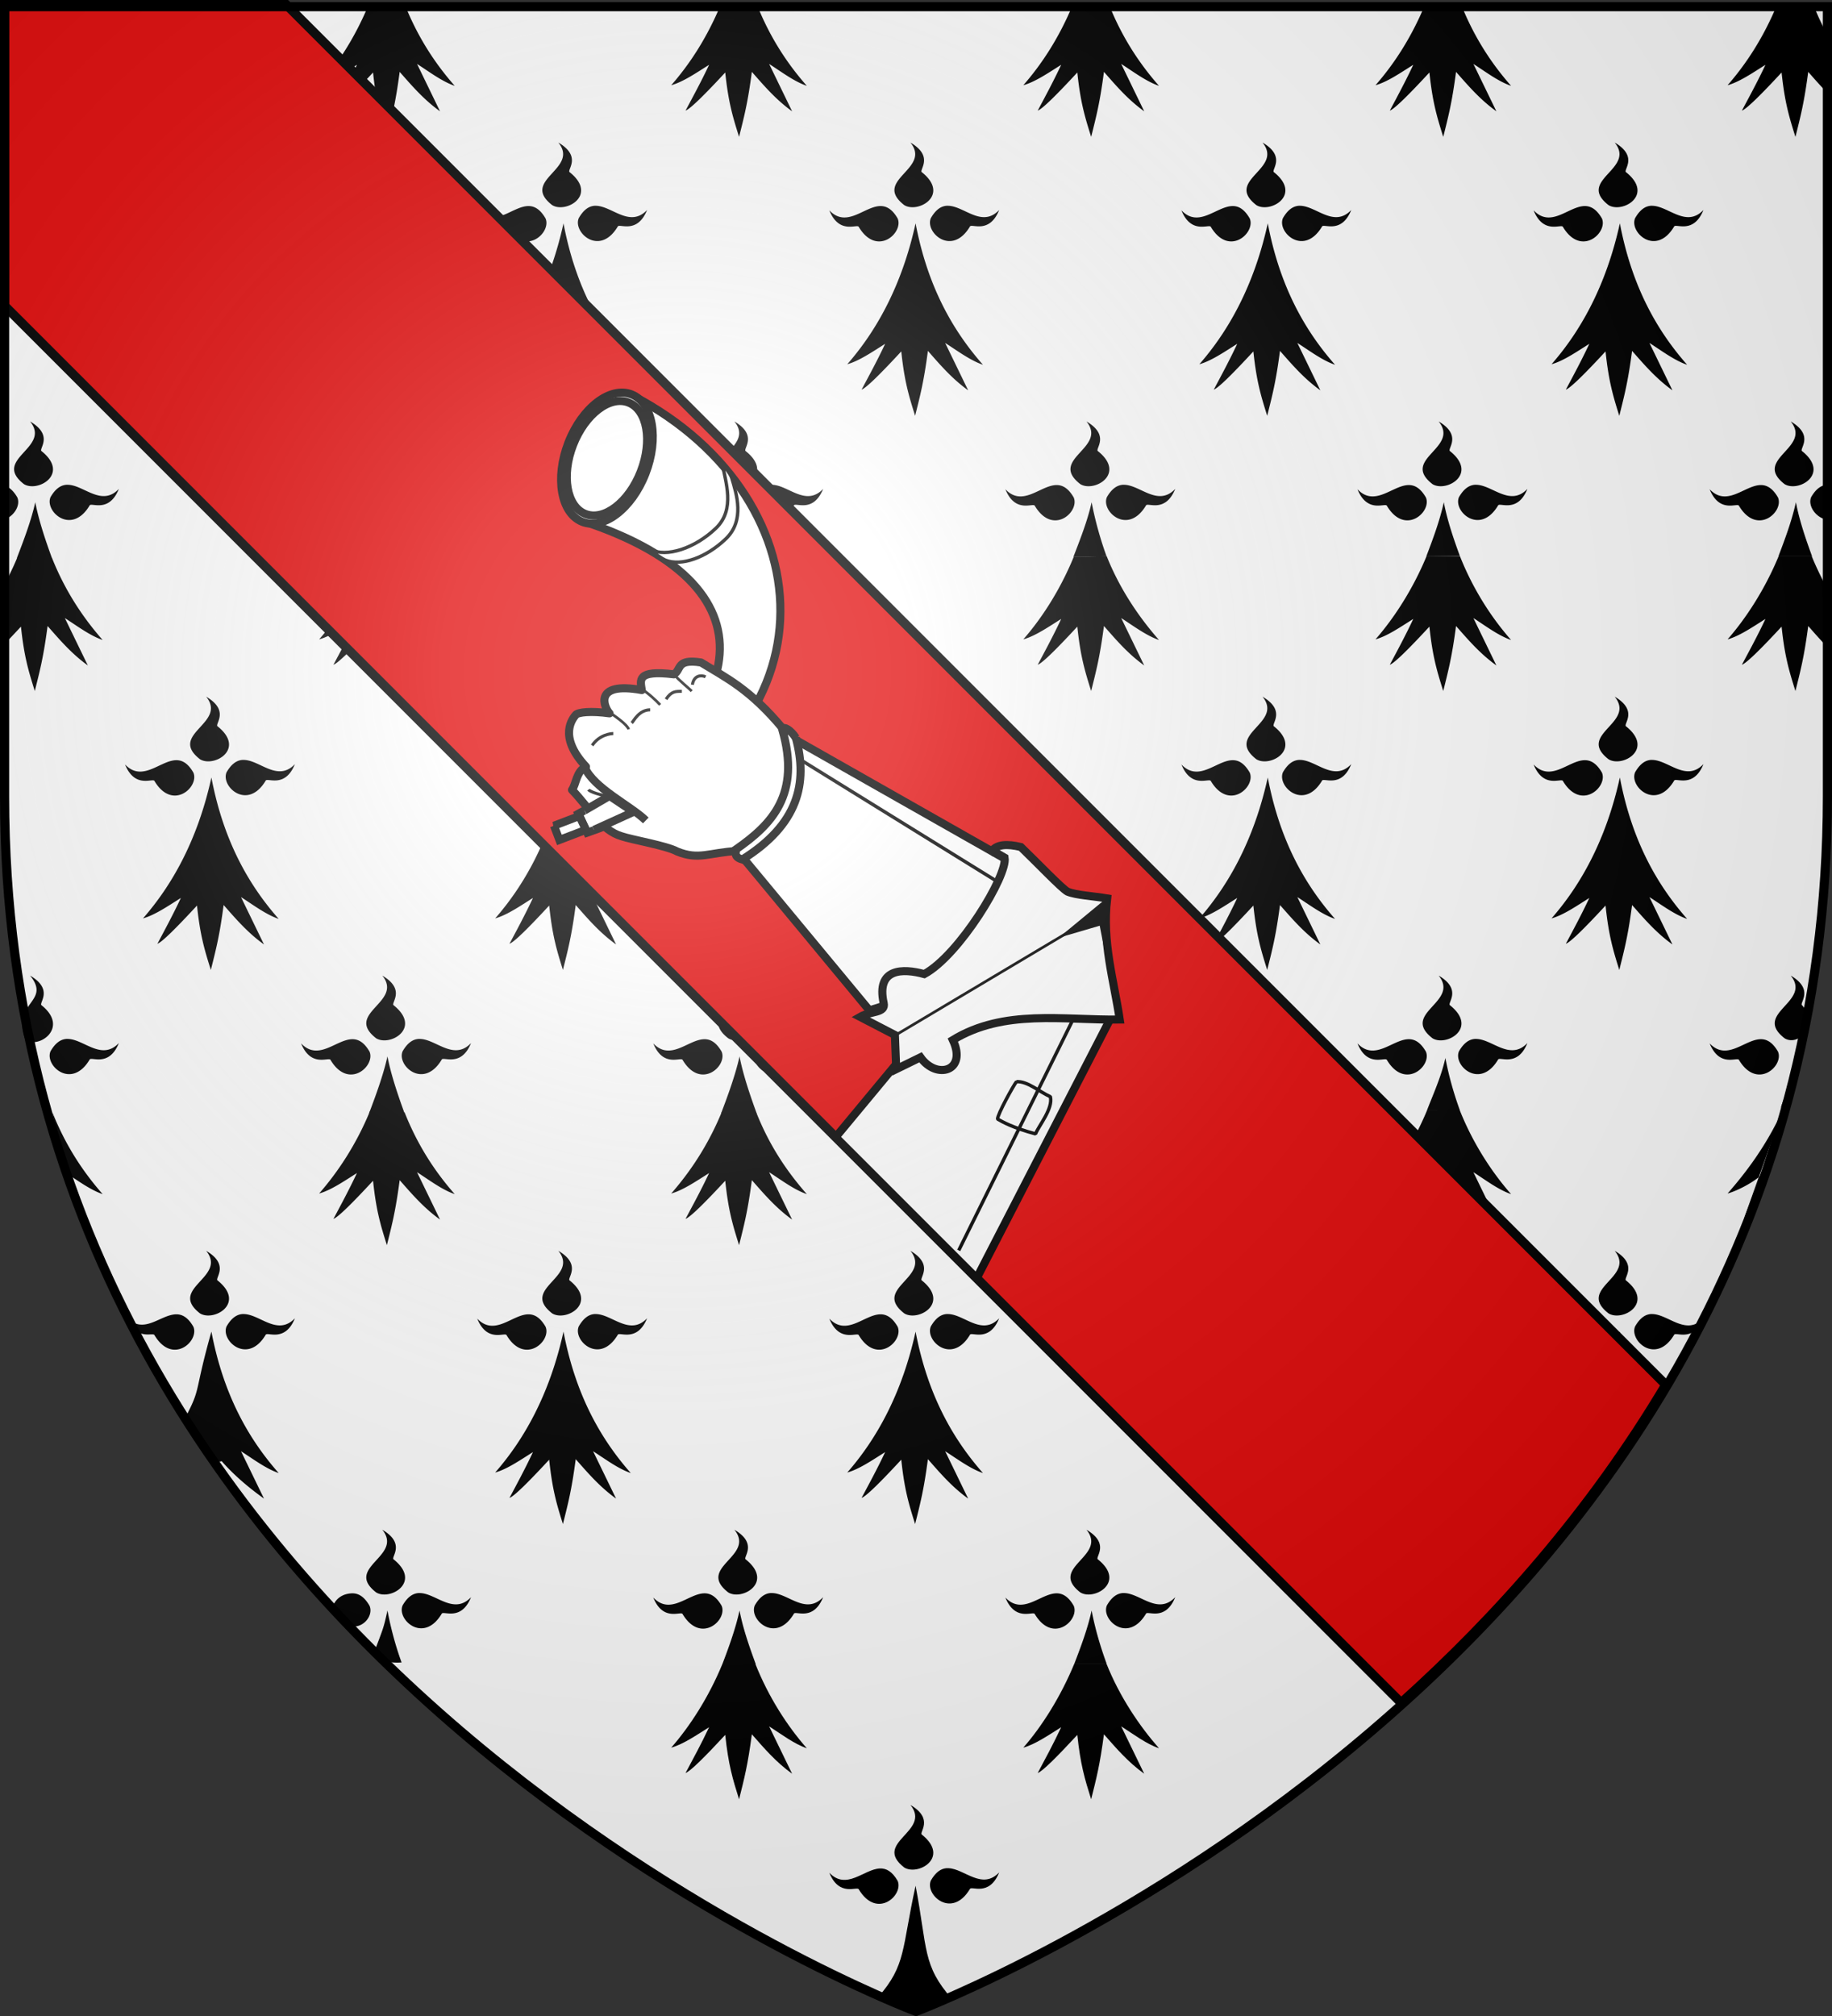
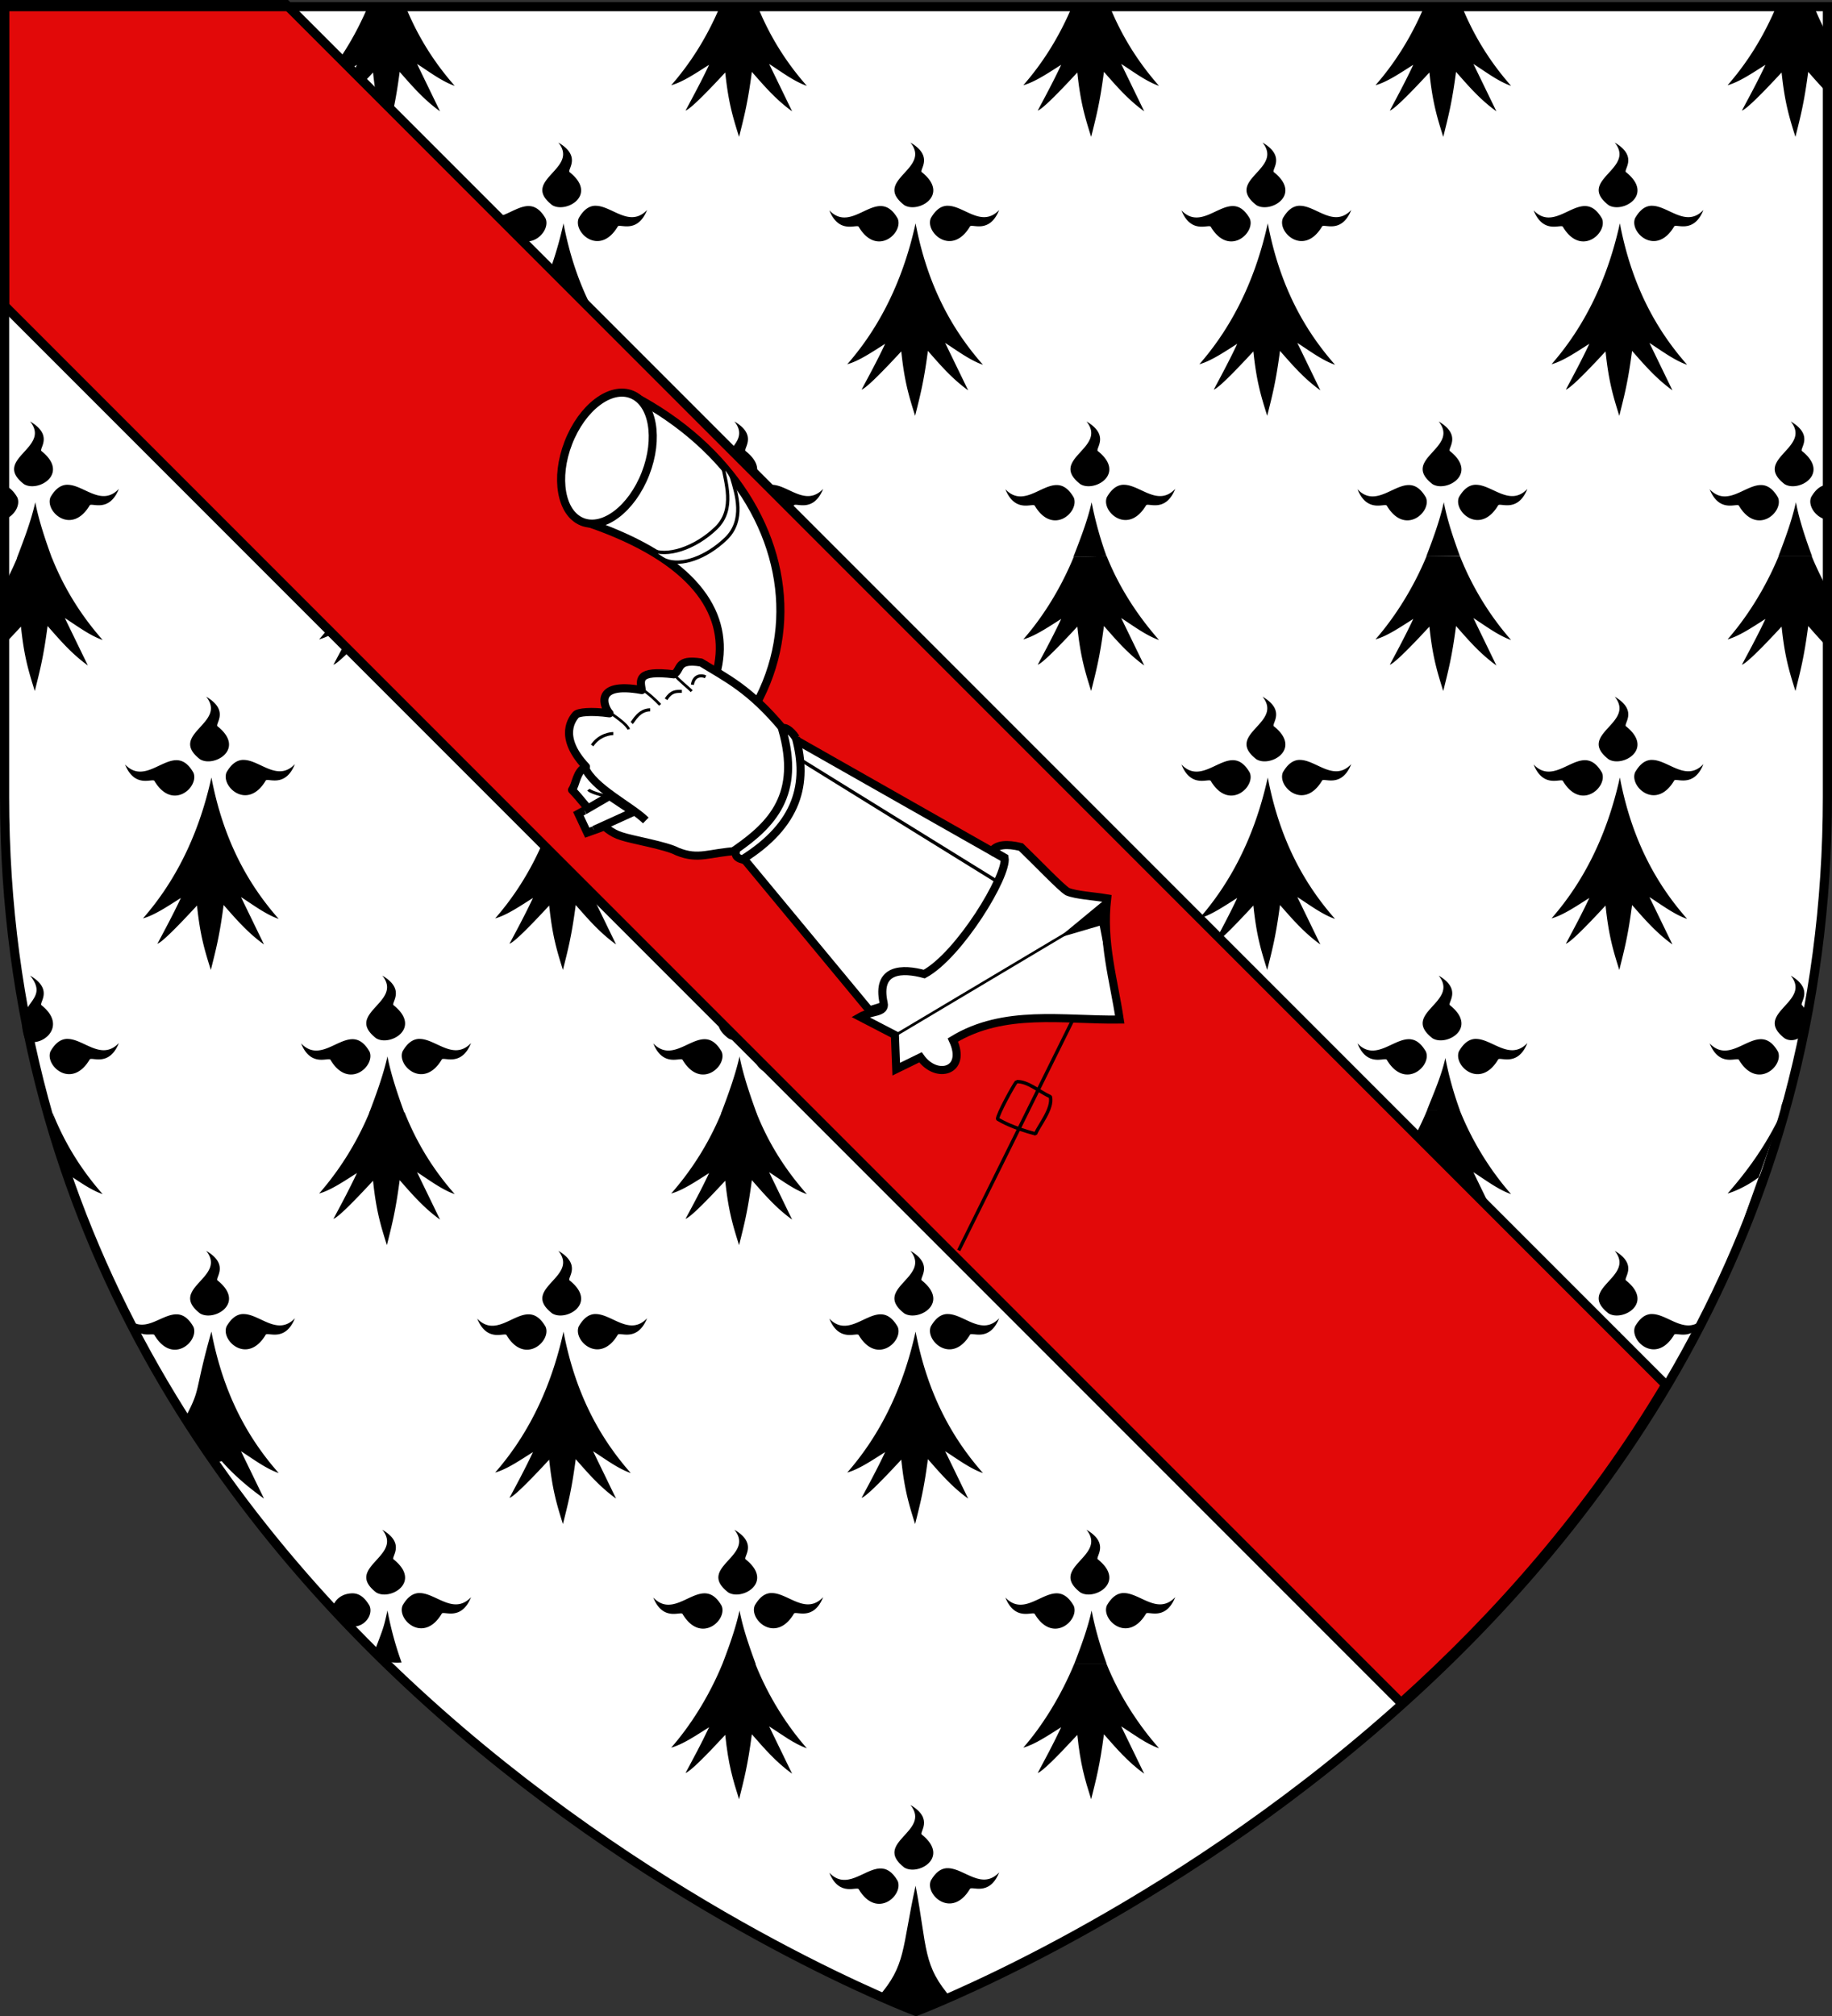
<svg xmlns="http://www.w3.org/2000/svg" xmlns:xlink="http://www.w3.org/1999/xlink" height="660" width="600" version="1.0">
  <rect width="100%" height="100%" fill="#333333" stroke="none" />
  <defs>
    <linearGradient id="b">
      <stop style="stop-color:white;stop-opacity:.314" offset="0" />
      <stop offset=".19" style="stop-color:white;stop-opacity:.251" />
      <stop style="stop-color:#6b6b6b;stop-opacity:.125" offset=".6" />
      <stop style="stop-color:black;stop-opacity:.125" offset="1" />
    </linearGradient>
    <linearGradient id="a">
      <stop offset="0" style="stop-color:#fd0000;stop-opacity:1" />
      <stop style="stop-color:#e77275;stop-opacity:.659" offset=".5" />
      <stop style="stop-color:black;stop-opacity:.323" offset="1" />
    </linearGradient>
    <linearGradient id="c">
      <stop style="stop-color:white;stop-opacity:.314" offset="0" />
      <stop offset=".19" style="stop-color:white;stop-opacity:.251" />
      <stop style="stop-color:#6b6b6b;stop-opacity:.125" offset=".6" />
      <stop style="stop-color:black;stop-opacity:.125" offset="1" />
    </linearGradient>
    <linearGradient id="d">
      <stop style="stop-color:white;stop-opacity:.314" offset="0" />
      <stop offset=".19" style="stop-color:white;stop-opacity:.251" />
      <stop style="stop-color:#6b6b6b;stop-opacity:.125" offset=".6" />
      <stop style="stop-color:black;stop-opacity:.125" offset="1" />
    </linearGradient>
    <linearGradient id="e">
      <stop offset="0" style="stop-color:#fd0000;stop-opacity:1" />
      <stop offset=".5" style="stop-color:#e77275;stop-opacity:.659" />
      <stop offset="1" style="stop-color:black;stop-opacity:.323" />
    </linearGradient>
    <radialGradient xlink:href="#b" id="f" gradientUnits="userSpaceOnUse" gradientTransform="matrix(1.353 0 0 1.349 -77.63 -85.747)" cx="221.445" cy="226.331" fx="221.445" fy="226.331" r="300" />
  </defs>
  <g style="display:inline">
    <path style="fill:#fff;fill-opacity:1;fill-rule:evenodd;stroke:none" d="M300 658.5s298.5-112.32 298.5-397.772V2.176H1.5v258.552C1.5 546.18 300 658.5 300 658.5z" />
    <g style="fill:#fff;fill-opacity:1;stroke:none;display:inline">
      <g style="stroke:none;display:inline">
        <path style="fill:#fff;fill-opacity:1;fill-rule:nonzero;stroke:none" d="M1.532 2.114h596.466v179.009H1.532z" transform="translate(-.08 .9)" />
      </g>
      <g style="stroke:none">
        <path style="fill:#000;fill-opacity:1;fill-rule:evenodd;stroke:none;display:inline" d="M106.031 365.29a115.708 115.708 0 0 1-4.531 10.438v11.75c.22-.153.436-.317.656-.469-.216.505-.44.975-.656 1.47v8.124a320.8 320.8 0 0 0 5.938-6.844c1.033 10.724 2.442 15.792 4.53 23.063 1.663-7.26 2.869-12.249 4.188-23.281 3.976 4.933 7.808 9.893 13.188 14.125l-7.531-16.969c3.9 2.727 8.24 6.322 12.374 7.844-6.378-7.915-12.113-17.355-16.437-29.25h-11.719zm115.344 0c-4.522 11.986-10.237 21.48-16.281 29.032 3.855-1.157 8.184-4.436 12.375-7.313-2.563 5.97-5.125 11.14-7.688 16.407 1.53-.568 6.374-5.856 12.969-13.656 1.034 10.723 2.443 15.79 4.531 23.062 1.663-7.26 2.868-12.249 4.188-23.281 3.976 4.933 7.84 9.893 13.219 14.125l-7.532-16.969c3.9 2.727 8.209 6.322 12.344 7.844-6.378-7.914-12.092-17.357-16.406-29.25h-11.719zm115.313 0c-4.522 11.986-10.237 21.48-16.282 29.032 3.856-1.157 8.216-4.436 12.406-7.313-2.562 5.97-5.155 11.14-7.718 16.407 1.53-.568 6.405-5.856 13-13.656 1.034 10.723 2.443 15.79 4.531 23.062 1.663-7.26 2.868-12.249 4.188-23.281 3.975 4.933 7.808 9.893 13.187 14.125l-7.531-16.969c3.9 2.727 8.208 6.322 12.344 7.844-6.379-7.914-12.093-17.357-16.407-29.25h-11.719zm115.312 0c-4.522 11.986-10.237 21.48-16.281 29.032 3.855-1.157 8.215-4.436 12.406-7.313-2.563 5.97-5.125 11.14-7.688 16.407 1.53-.568 6.374-5.856 12.97-13.656 1.033 10.723 2.442 15.79 4.53 23.062 1.663-7.26 2.868-12.249 4.188-23.281 3.976 4.933 7.808 9.893 13.188 14.125l-7.532-16.969c3.9 2.727 8.24 6.322 12.375 7.844-6.379-7.915-12.114-17.355-16.437-29.25H452zm115.344 0c-4.522 11.986-10.237 21.48-16.282 29.032 3.856-1.157 8.185-4.436 12.375-7.313-2.562 5.97-5.124 11.14-7.687 16.407 1.53-.568 6.374-5.856 12.969-13.656 1.034 10.723 2.443 15.79 4.531 23.062 1.663-7.26 2.868-12.249 4.188-23.281 3.975 4.933 7.839 9.893 13.218 14.125l-7.531-16.969c3.9 2.727 8.208 6.322 12.344 7.844-6.378-7.914-12.092-17.357-16.407-29.25h-11.718zm115.312 0c-4.521 11.986-10.236 21.48-16.281 29.032 3.855-1.157 8.216-4.436 12.406-7.313-2.563 5.97-5.156 11.14-7.718 16.407 1.53-.568 6.405-5.856 13-13.656 1.033 10.723 2.442 15.79 4.53 23.062 1.663-7.26 2.869-12.249 4.188-23.281 1.877 2.328 3.729 4.645 5.719 6.906v-9.594l-.063-.156c.019.013.045.018.063.031v-11.594a105.388 105.388 0 0 1-4.125-9.843h-11.719zm-514.562 49.563c7.043 9.556-12.65 13.362-2.031 22.406 4.528 3.072 15.106-3.579 5.812-11.75-1.2-.699 4.18-5.53-3.781-10.656zm115.344 0c7.043 9.556-12.65 13.362-2.032 22.406 4.529 3.072 15.075-3.579 5.781-11.75-1.2-.699 4.21-5.53-3.75-10.656zm115.312 0c7.043 9.556-12.65 13.362-2.031 22.406 4.528 3.072 15.106-3.579 5.812-11.75-1.2-.699 4.18-5.53-3.781-10.656zm115.313 0c7.043 9.556-12.65 13.362-2.032 22.406 4.529 3.072 15.106-3.579 5.813-11.75-1.201-.699 4.179-5.53-3.782-10.656zm115.343 0c7.044 9.556-12.65 13.362-2.031 22.406 4.529 3.072 15.075-3.579 5.781-11.75-1.2-.699 4.21-5.53-3.75-10.656zM179.875 437.51c-1.762.182-3.49 1.372-5.094 4.407-2.01 5.088 6.832 13.912 12.781 3.062.421-1.324 6.328 2.916 9.594-5.969-5.6 6.438-11.33-1.245-16.531-1.5-.254-.012-.498-.025-.75 0zm115.313 0c-1.762.182-3.46 1.372-5.063 4.407-2.01 5.088 6.8 13.912 12.75 3.062.42-1.324 6.358 2.916 9.625-5.969-5.6 6.438-11.361-1.245-16.563-1.5-.254-.012-.498-.025-.75 0zm115.312 0c-1.762.182-3.46 1.372-5.063 4.407-2.01 5.088 6.833 13.912 12.782 3.062.42-1.324 6.327 2.916 9.594-5.969-5.601 6.438-11.33-1.245-16.532-1.5-.254-.012-.53-.025-.781 0zm115.344 0c-1.762.182-3.491 1.372-5.094 4.407-2.01 5.088 6.832 13.912 12.781 3.062.421-1.324 6.327 2.916 9.594-5.969-5.6 6.438-11.33-1.245-16.531-1.5-.255-.012-.499-.025-.75 0zm115.312 0c-1.762.182-3.46 1.372-5.062 4.407-2.01 5.088 6.8 13.912 12.75 3.062.42-1.324 6.358 2.916 9.625-5.969-5.6 6.438-11.362-1.245-16.563-1.5-.254-.012-.498-.025-.75 0zm-483.062.094c-5.201.255-10.962 7.969-16.563 1.531 3.267 8.885 9.236 4.645 9.656 5.97 5.95 10.849 14.73 2.025 12.72-3.063-1.833-3.469-3.778-4.537-5.813-4.438zm115.312 0c-5.2.255-10.93 7.969-16.531 1.531 3.266 8.885 9.204 4.645 9.625 5.97 5.95 10.849 14.76 2.025 12.75-3.063-1.832-3.469-3.809-4.537-5.844-4.438zm115.313 0c-5.201.255-10.93 7.969-16.531 1.531 3.266 8.885 9.235 4.645 9.656 5.97 5.949 10.849 14.729 2.025 12.719-3.063-1.832-3.469-3.81-4.537-5.844-4.438zm115.344 0c-5.202.255-10.962 7.969-16.563 1.531 3.267 8.885 9.235 4.645 9.656 5.97 5.95 10.849 14.73 2.025 12.719-3.063-1.832-3.469-3.777-4.537-5.813-4.438zm115.312 0c-5.201.255-10.93 7.969-16.531 1.531 3.266 8.885 9.204 4.645 9.625 5.97 5.949 10.849 14.76 2.025 12.75-3.063-1.832-3.469-3.809-4.537-5.844-4.438zm-449.563 6.188c-4.58 22.765-13.13 38.881-22.406 50.468 3.856-1.156 8.216-4.435 12.406-7.312-2.562 5.97-5.124 11.139-7.687 16.406 1.53-.567 6.374-5.887 12.969-13.687 1.034 10.723 2.443 15.79 4.531 23.062 1.663-7.26 2.868-12.217 4.188-23.25 3.975 4.934 7.839 9.893 13.218 14.125l-7.531-16.969c3.9 2.727 8.208 6.291 12.344 7.813-9.805-12.166-18.073-27.889-22.031-50.656zm115.313 0c-4.58 22.765-13.1 38.881-22.375 50.468 3.855-1.156 8.184-4.435 12.375-7.312-2.563 5.97-5.125 11.139-7.688 16.406 1.53-.567 6.406-5.887 13-13.687 1.034 10.723 2.412 15.79 4.5 23.062 1.663-7.26 2.868-12.217 4.188-23.25 3.976 4.934 7.84 9.893 13.219 14.125l-7.531-16.968c3.9 2.726 8.208 6.29 12.343 7.812-9.805-12.166-18.072-27.889-22.031-50.656zm115.313 0c-4.58 22.765-13.1 38.881-22.375 50.468 3.855-1.156 8.215-4.435 12.406-7.312-2.563 5.97-5.156 11.139-7.719 16.406 1.53-.567 6.405-5.887 13-13.687 1.034 10.723 2.443 15.79 4.531 23.062 1.663-7.26 2.868-12.217 4.188-23.25 3.976 4.934 7.808 9.893 13.187 14.125l-7.531-16.969c3.9 2.727 8.24 6.291 12.375 7.813-9.805-12.166-18.104-27.889-22.063-50.656zm115.343 0c-4.58 22.765-13.131 38.881-22.406 50.468 3.855-1.156 8.216-4.435 12.406-7.312-2.563 5.97-5.124 11.139-7.687 16.406 1.53-.567 6.374-5.887 12.969-13.687 1.033 10.723 2.442 15.79 4.53 23.062 1.663-7.26 2.869-12.217 4.188-23.25 3.976 4.934 7.84 9.893 13.219 14.125l-7.531-16.969c3.9 2.727 8.208 6.291 12.343 7.813-9.805-12.166-18.072-27.889-22.03-50.656zm115.313 0c-4.58 22.765-13.1 38.881-22.375 50.468 3.855-1.156 8.184-4.435 12.375-7.312-2.563 5.97-5.125 11.139-7.688 16.406 1.53-.567 6.405-5.887 13-13.687 1.034 10.723 2.412 15.79 4.5 23.062 1.663-7.26 2.868-12.217 4.188-23.25 3.976 4.934 7.84 9.893 13.218 14.125l-7.53-16.969c3.899 2.727 8.208 6.291 12.343 7.813-9.805-12.166-18.072-27.889-22.031-50.656zM110.437 514.76c7.044 9.556-12.65 13.392-2.03 22.437 4.528 3.071 15.105-3.61 5.812-11.781-1.201-.7 4.179-5.532-3.781-10.657zm115.344 0c7.044 9.556-12.65 13.392-2.031 22.437 4.529 3.071 15.075-3.61 5.781-11.781-1.2-.7 4.21-5.532-3.75-10.657zm115.313 0c7.043 9.556-12.65 13.392-2.031 22.437 4.528 3.071 15.074-3.61 5.78-11.781-1.2-.7 4.211-5.532-3.75-10.657zm115.312 0c7.044 9.556-12.65 13.392-2.031 22.437 4.529 3.071 15.106-3.61 5.813-11.781-1.201-.7 4.179-5.532-3.782-10.657zm115.344 0c7.043 9.556-12.65 13.392-2.031 22.437 4.528 3.071 15.075-3.61 5.781-11.781-1.2-.7 4.21-5.532-3.75-10.657zm115.313 0c7.043 9.556-12.65 13.392-2.032 22.437 4.529 3.071 15.075-3.61 5.782-11.781-1.201-.7 4.21-5.532-3.75-10.657zm-564.844 22.687c-1.762.182-3.491 1.371-5.094 4.406-2.01 5.088 6.832 13.881 12.781 3.032.421-1.325 6.327 2.915 9.594-5.97-5.6 6.438-11.33-1.214-16.531-1.468-.255-.013-.499-.026-.75 0zm115.312 0c-1.762.182-3.49 1.371-5.094 4.406-2.01 5.088 6.833 13.881 12.782 3.032.42-1.325 6.358 2.915 9.625-5.97-5.601 6.438-11.362-1.214-16.563-1.468-.254-.013-.498-.026-.75 0zm115.313 0c-1.762.182-3.46 1.371-5.063 4.406-2.01 5.088 6.832 13.881 12.781 3.032.421-1.325 6.328 2.915 9.594-5.97-5.6 6.438-11.33-1.214-16.531-1.468a5.305 5.305 0 0 0-.781 0zm115.344 0c-1.762.182-3.491 1.371-5.094 4.406-2.01 5.088 6.832 13.881 12.781 3.032.42-1.325 6.327 2.915 9.594-5.97-5.601 6.438-11.33-1.214-16.531-1.468-.255-.013-.499-.026-.75 0zm115.312 0c-1.762.182-3.49 1.371-5.094 4.406-2.01 5.088 6.832 13.881 12.782 3.032.42-1.325 6.358 2.915 9.625-5.97-5.601 6.438-11.362-1.214-16.563-1.468-.254-.013-.498-.026-.75 0zm115 .063c-1.65.286-3.243 1.49-4.75 4.343-1.162 2.94 1.316 7.091 4.75 8V537.51zm-482.75.03c-5.201.255-10.962 7.938-16.563 1.5 3.267 8.885 9.236 4.645 9.657 5.97 5.949 10.849 14.76 2.056 12.75-3.032-1.832-3.468-3.809-4.537-5.844-4.437zm115.313 0c-5.202.255-10.931 7.938-16.532 1.5 3.267 8.885 9.204 4.645 9.625 5.97 5.95 10.849 14.76 2.056 12.75-3.032-1.832-3.468-3.808-4.537-5.844-4.437zm115.312 0c-5.201.255-10.93 7.938-16.531 1.5 3.266 8.885 9.235 4.645 9.656 5.97 5.95 10.849 14.729 2.056 12.719-3.032-1.832-3.468-3.809-4.537-5.844-4.437zm115.344 0c-5.201.255-10.962 7.938-16.563 1.5 3.267 8.885 9.236 4.645 9.657 5.97 5.949 10.849 14.76 2.056 12.75-3.032-1.832-3.468-3.81-4.537-5.844-4.437zm115.312 0c-5.2.255-10.93 7.938-16.531 1.5 3.267 8.885 9.204 4.645 9.625 5.97 5.95 10.849 14.76 2.056 12.75-3.032-1.832-3.468-3.809-4.537-5.844-4.437zm-575.531.095v12.375c3.444-.88 5.918-5.076 4.75-8.032-1.498-2.836-3.106-4.043-4.75-4.343zm10.625 6.062c-1.362 6.77-4.06 14.362-6.034 20.011h11.5c-1.88-5.636-4.285-13.217-5.466-20.011zm115.344 0c-1.34 6.658-3.736 13.684-5.694 19.289l-.098.28 11.064-.09c-1.875-5.636-4.09-12.685-5.272-19.479zm115.312 0c-1.362 6.77-3.735 13.653-5.71 19.302h10.66c-1.876-5.636-3.768-12.508-4.95-19.302zm115.313 0c-1.362 6.77-4.004 13.946-5.979 19.596h2.27l8.594-.25c-1.88-5.637-3.704-12.552-4.885-19.346zm115.344 0c-1.362 6.77-3.736 13.653-5.71 19.302h10.982c-1.875-5.636-4.091-12.508-5.272-19.302zm115.312 0c-1.362 6.77-3.735 13.653-5.71 19.302h10.983c-1.875-5.636-4.092-12.508-5.273-19.302z" transform="matrix(1 0 0 .914 -100.573 -332.51)" />
      </g>
    </g>
    <g style="fill:#fff;fill-opacity:1;stroke:none">
      <path style="fill:#000;fill-opacity:1;fill-rule:evenodd;stroke:none;display:inline" d="M106.193 365.114c-1.401 3.715-3.087 7.364-4.693 10.614v11.75c.22-.153.436-.317.656-.469-.216.505-.44.975-.656 1.47v8.124a320.8 320.8 0 0 0 5.938-6.844c1.033 10.724 2.442 15.792 4.53 23.063 1.663-7.26 2.869-12.249 4.188-23.281 3.976 4.933 7.808 9.893 13.188 14.125l-7.531-16.969c3.9 2.727 8.24 6.322 12.374 7.844-6.378-7.915-12.275-17.532-16.599-29.427h-11.395zm115.506-.443c-4.522 11.985-10.56 22.1-16.605 29.651 3.855-1.157 8.184-4.436 12.375-7.313-2.563 5.97-5.125 11.14-7.688 16.407 1.53-.568 6.374-5.856 12.969-13.656 1.034 10.723 2.443 15.79 4.531 23.062 1.663-7.26 2.868-12.249 4.188-23.281 3.976 4.933 7.84 9.893 13.219 14.125l-7.532-16.969c3.9 2.727 8.209 6.322 12.344 7.844-6.378-7.914-12.497-17.977-16.811-29.87h-10.99zm115.636-.443c-4.521 11.985-10.884 22.542-16.929 30.094 3.856-1.157 8.216-4.436 12.406-7.313-2.562 5.97-5.155 11.14-7.718 16.407 1.53-.568 6.405-5.856 13-13.656 1.034 10.723 2.443 15.79 4.531 23.062 1.663-7.26 2.868-12.249 4.188-23.281 3.975 4.933 7.808 9.893 13.187 14.125l-7.531-16.969c3.9 2.727 8.208 6.322 12.344 7.844-6.379-7.914-13.064-18.42-17.378-30.313h-10.1zm114.894.562c-4.522 11.985-10.466 21.98-16.51 29.532 3.855-1.157 8.215-4.436 12.406-7.313-2.563 5.97-5.125 11.14-7.688 16.407 1.53-.568 6.374-5.856 12.97-13.656 1.033 10.723 2.442 15.79 4.53 23.062 1.663-7.26 2.868-12.249 4.188-23.281 3.976 4.933 7.808 9.893 13.188 14.125l-7.532-16.969c3.9 2.727 8.24 6.322 12.375 7.844-6.379-7.915-12.8-18.106-17.124-30.002l-10.803.25zm115.6-.385c-4.521 11.986-10.722 22.365-16.766 29.917 3.855-1.157 8.184-4.436 12.375-7.313-2.563 5.97-5.125 11.14-7.688 16.407 1.53-.568 6.374-5.856 12.969-13.656 1.034 10.723 2.443 15.79 4.531 23.062 1.663-7.26 2.868-12.249 4.188-23.281 3.975 4.933 7.839 9.893 13.218 14.125l-7.531-16.969c3.9 2.727 8.208 6.322 12.344 7.844-6.378-7.914-12.416-18.065-16.73-29.959l-10.91-.177zm115.313 0c-4.522 11.986-10.722 22.365-16.767 29.917 3.855-1.157 8.216-4.436 12.406-7.313-2.563 5.97-5.156 11.14-7.718 16.407 1.53-.568 6.405-5.856 13-13.656 1.033 10.723 2.442 15.79 4.53 23.062 1.663-7.26 2.869-12.249 4.188-23.281 1.877 2.328 3.729 4.645 5.719 6.906v-9.594l-.063-.156c.019.013.045.018.063.031v-11.594c-1.488-3.086-3.347-7.244-4.61-10.729h-10.748zm-515.048 50.448c7.043 9.556-12.65 13.362-2.031 22.406 4.528 3.072 15.106-3.579 5.812-11.75-1.2-.699 4.18-5.53-3.781-10.656zm115.344 0c7.043 9.556-12.65 13.362-2.032 22.406 4.529 3.072 15.075-3.579 5.781-11.75-1.2-.699 4.21-5.53-3.75-10.656zm115.312 0c7.043 9.556-12.65 13.362-2.031 22.406 4.528 3.072 15.106-3.579 5.812-11.75-1.2-.699 4.18-5.53-3.781-10.656zm115.313 0c7.043 9.556-12.65 13.362-2.032 22.406 4.529 3.072 15.106-3.579 5.813-11.75-1.201-.699 4.179-5.53-3.782-10.656zm115.343 0c7.044 9.556-12.65 13.362-2.031 22.406 4.529 3.072 15.075-3.579 5.781-11.75-1.2-.699 4.21-5.53-3.75-10.656zM179.875 437.51c-1.762.182-3.49 1.372-5.094 4.407-2.01 5.088 6.832 13.912 12.781 3.062.421-1.324 6.328 2.916 9.594-5.969-5.6 6.438-11.33-1.245-16.531-1.5-.254-.012-.498-.025-.75 0zm115.313 0c-1.762.182-3.46 1.372-5.063 4.407-2.01 5.088 6.8 13.912 12.75 3.062.42-1.324 6.358 2.916 9.625-5.969-5.6 6.438-11.361-1.245-16.563-1.5-.254-.012-.498-.025-.75 0zm115.312 0c-1.762.182-3.46 1.372-5.063 4.407-2.01 5.088 6.833 13.912 12.782 3.062.42-1.324 6.327 2.916 9.594-5.969-5.601 6.438-11.33-1.245-16.532-1.5-.254-.012-.53-.025-.781 0zm115.344 0c-1.762.182-3.491 1.372-5.094 4.407-2.01 5.088 6.832 13.912 12.781 3.062.421-1.324 6.327 2.916 9.594-5.969-5.6 6.438-11.33-1.245-16.531-1.5-.255-.012-.499-.025-.75 0zm115.312 0c-1.762.182-3.46 1.372-5.062 4.407-2.01 5.088 6.8 13.912 12.75 3.062.42-1.324 6.358 2.916 9.625-5.969-5.6 6.438-11.362-1.245-16.563-1.5-.254-.012-.498-.025-.75 0zm-483.062.094c-5.201.255-10.962 7.969-16.563 1.531 3.267 8.885 9.236 4.645 9.656 5.97 5.95 10.849 14.73 2.025 12.72-3.063-1.833-3.469-3.778-4.537-5.813-4.438zm115.312 0c-5.2.255-10.93 7.969-16.531 1.531 3.266 8.885 9.204 4.645 9.625 5.97 5.95 10.849 14.76 2.025 12.75-3.063-1.832-3.469-3.809-4.537-5.844-4.438zm115.313 0c-5.201.255-10.93 7.969-16.531 1.531 3.266 8.885 9.235 4.645 9.656 5.97 5.949 10.849 14.729 2.025 12.719-3.063-1.832-3.469-3.81-4.537-5.844-4.438zm115.344 0c-5.202.255-10.962 7.969-16.563 1.531 3.267 8.885 9.235 4.645 9.656 5.97 5.95 10.849 14.73 2.025 12.719-3.063-1.832-3.469-3.777-4.537-5.813-4.438zm115.312 0c-5.201.255-10.93 7.969-16.531 1.531 3.266 8.885 9.204 4.645 9.625 5.97 5.949 10.849 14.76 2.025 12.75-3.063-1.832-3.469-3.809-4.537-5.844-4.438zm-449.563 6.188c-4.58 22.765-13.13 38.881-22.406 50.468 3.856-1.156 8.216-4.435 12.406-7.312-2.562 5.97-5.124 11.139-7.687 16.406 1.53-.567 6.374-5.887 12.969-13.687 1.034 10.723 2.443 15.79 4.531 23.062 1.663-7.26 2.868-12.217 4.188-23.25 3.975 4.934 7.839 9.893 13.218 14.125l-7.531-16.969c3.9 2.727 8.208 6.291 12.344 7.813-9.805-12.166-18.073-27.889-22.031-50.656zm115.313 0c-4.58 22.765-13.1 38.881-22.375 50.468 3.855-1.156 8.184-4.435 12.375-7.312-2.563 5.97-5.125 11.139-7.688 16.406 1.53-.567 6.406-5.887 13-13.687 1.034 10.723 2.412 15.79 4.5 23.062 1.663-7.26 2.868-12.217 4.188-23.25 3.976 4.934 7.84 9.893 13.219 14.125l-7.531-16.968c3.9 2.726 8.208 6.29 12.343 7.812-9.805-12.166-18.072-27.889-22.031-50.656zm115.313 0c-4.58 22.765-13.1 38.881-22.375 50.468 3.855-1.156 8.215-4.435 12.406-7.312-2.563 5.97-5.156 11.139-7.719 16.406 1.53-.567 6.405-5.887 13-13.687 1.034 10.723 2.443 15.79 4.531 23.062 1.663-7.26 2.868-12.217 4.188-23.25 3.976 4.934 7.808 9.893 13.187 14.125l-7.531-16.969c3.9 2.727 8.24 6.291 12.375 7.813-9.805-12.166-18.104-27.889-22.063-50.656zm115.343 0c-4.58 22.765-13.131 38.881-22.406 50.468 3.855-1.156 8.216-4.435 12.406-7.312-2.563 5.97-5.124 11.139-7.687 16.406 1.53-.567 6.374-5.887 12.969-13.687 1.033 10.723 2.442 15.79 4.53 23.062 1.663-7.26 2.869-12.217 4.188-23.25 3.976 4.934 7.84 9.893 13.219 14.125l-7.531-16.969c3.9 2.727 8.208 6.291 12.343 7.813-9.805-12.166-18.072-27.889-22.03-50.656zm115.313 0c-4.58 22.765-13.1 38.881-22.375 50.468 3.855-1.156 8.184-4.435 12.375-7.312-2.563 5.97-5.125 11.139-7.688 16.406 1.53-.567 6.405-5.887 13-13.687 1.034 10.723 2.412 15.79 4.5 23.062 1.663-7.26 2.868-12.217 4.188-23.25 3.976 4.934 7.84 9.893 13.218 14.125l-7.53-16.969c3.899 2.727 8.208 6.291 12.343 7.813-9.805-12.166-18.072-27.889-22.031-50.656zM110.437 514.76c7.044 9.556-6.237 9.384-1.573 22.938 4.07 3.572 14.648-4.111 5.355-12.282-1.201-.7 4.179-5.532-3.781-10.657zm115.344 0c7.044 9.556-12.65 13.392-2.031 22.437 4.529 3.071 15.075-3.61 5.781-11.781-1.2-.7 4.21-5.532-3.75-10.657zm115.313 0c7.043 9.556-12.65 13.392-2.031 22.437 4.528 3.071 15.074-3.61 5.78-11.781-1.2-.7 4.211-5.532-3.75-10.657zm115.312 0c7.044 9.556-12.65 13.392-2.031 22.437 4.529 3.071 15.106-3.61 5.813-11.781-1.201-.7 4.179-5.532-3.782-10.657zm115.344 0c7.043 9.556-12.65 13.392-2.031 22.437 4.528 3.071 15.075-3.61 5.781-11.781-1.2-.7 4.21-5.532-3.75-10.657zm115.313 0c7.043 9.556-12.65 13.392-2.032 22.437 4.529 3.071 11.41-4.613 5.782-11.781-1.201-.7 4.21-5.532-3.75-10.657zm-564.844 22.687c-1.762.182-3.491 1.371-5.094 4.406-2.01 5.088 6.832 13.881 12.781 3.032.421-1.325 6.327 2.915 9.594-5.97-5.6 6.438-11.33-1.214-16.531-1.468-.255-.013-.499-.026-.75 0zm115.312 0c-1.762.182-3.49 1.371-5.094 4.406-2.01 5.088 6.833 13.881 12.782 3.032.42-1.325 6.358 2.915 9.625-5.97-5.601 6.438-11.362-1.214-16.563-1.468-.254-.013-.498-.026-.75 0zm115.313 0c-1.762.182-3.46 1.371-5.063 4.406-2.01 5.088 6.832 13.881 12.781 3.032.421-1.325 6.328 2.915 9.594-5.97-5.6 6.438-11.33-1.214-16.531-1.468a5.305 5.305 0 0 0-.781 0zm115.344 0c-1.762.182-3.491 1.371-5.094 4.406-2.01 5.088 6.832 13.881 12.781 3.032.42-1.325 6.327 2.915 9.594-5.97-5.601 6.438-11.33-1.214-16.531-1.468-.255-.013-.499-.026-.75 0zm115.312 0c-1.762.182-3.49 1.371-5.094 4.406-2.01 5.088 6.832 13.881 12.782 3.032.42-1.325 6.358 2.915 9.625-5.97-5.601 6.438-11.362-1.214-16.563-1.468-.254-.013-.498-.026-.75 0zm-367.75.094c-5.201.254-10.962 7.937-16.563 1.5 3.267 8.884 9.236 4.644 9.657 5.968 5.949 10.85 14.76 2.057 12.75-3.03-1.832-3.47-3.809-4.538-5.844-4.438zm115.313 0c-5.202.254-10.931 7.937-16.532 1.5 3.267 8.884 9.204 4.644 9.625 5.968 5.95 10.85 14.76 2.057 12.75-3.03-1.832-3.47-3.808-4.538-5.844-4.438zm115.312 0c-5.201.254-10.93 7.937-16.531 1.5 3.266 8.884 9.235 4.644 9.656 5.968 5.95 10.85 14.729 2.057 12.719-3.03-1.832-3.47-3.809-4.538-5.844-4.438zm115.344 0c-5.201.254-10.962 7.937-16.563 1.5 3.267 8.884 9.236 4.644 9.657 5.968 5.949 10.85 14.76 2.057 12.75-3.03-1.832-3.47-3.81-4.538-5.844-4.438zm115.312 0c-5.2.254-10.93 7.937-16.531 1.5 3.267 8.884 9.204 4.644 9.625 5.968 5.95 10.85 14.76 2.057 12.75-3.03-1.832-3.47-3.809-4.538-5.844-4.438zM101.5 550.009zm10.625-6.312 4.656 18.594c-1.879-5.637-3.475-11.8-4.656-18.594zm115.344 0c-1.362 6.77-4.06 14.716-6.034 20.365h11.63c-1.875-5.636-4.415-13.57-5.596-20.365zm115.312 0c-1.362 6.77-4.059 14.716-6.034 20.365h11.63c-1.874-5.636-4.414-13.57-5.596-20.365zm115.313 0c-1.362 6.77-3.736 14.362-5.71 20.011l10.69-.354c-1.88-5.637-3.799-12.863-4.98-19.657zm115.859.564c-1.326 6.592-4.022 13.06-5.974 18.595-.053.15.238-.005.187.143l10.526-.02c-1.875-5.636-3.558-11.924-4.74-18.718zm114.797-.564c-1.362 6.77-3.088 12.944-5.063 18.594 0 0 6.244-11.8 5.063-18.594z" transform="matrix(1 0 0 .914 -100.573 -151.096)" />
    </g>
    <g style="fill:#fff;fill-opacity:1;stroke:none">
      <path d="m129.344 403.666-7.531-16.969c3.9 2.727 8.24 6.322 12.374 7.844-6.378-7.915-12.113-17.355-16.437-29.25 0 0 6.214 34.143 11.594 38.375zm92.355-38.73c-4.522 11.986-10.56 21.834-16.605 29.386 3.855-1.157 8.184-4.436 12.375-7.313-2.563 5.97-5.125 11.14-7.688 16.407 1.53-.568 6.374-5.856 12.969-13.656 1.034 10.723 2.443 15.79 4.531 23.062 1.663-7.26 2.868-12.249 4.188-23.281 3.976 4.933 7.84 9.893 13.219 14.125l-7.532-16.969c3.9 2.727 8.209 6.322 12.344 7.844-6.378-7.914-12.092-17.357-16.406-29.25l-11.395-.355zm115.198.355c-4.522 11.985-10.446 21.48-16.49 29.031 3.855-1.157 8.215-4.436 12.406-7.313-2.563 5.97-5.156 11.14-7.72 16.407 1.53-.568 6.406-5.856 13-13.656 1.035 10.723 2.444 15.79 4.532 23.062 1.663-7.26 2.868-12.249 4.188-23.281 3.975 4.933 7.808 9.893 13.187 14.125l-7.531-16.969c3.9 2.727 8.208 6.322 12.344 7.844-6.379-7.914-12.187-17.231-16.502-29.125l-11.414-.125zm115.75-.709c-4.52 11.986-10.884 22.188-16.928 29.74 3.855-1.157 8.215-4.436 12.406-7.313-2.563 5.97-5.125 11.14-7.687 16.407 1.53-.568 6.373-5.856 12.968-13.656 1.034 10.723 2.443 15.79 4.532 23.062 1.662-7.26 2.868-12.249 4.187-23.281 3.976 4.933 7.808 9.893 13.188 14.125l-7.532-16.969c3.9 2.727 8.24 6.322 12.375 7.844-6.379-7.915-12.761-18.063-17.085-29.959h-10.423zm115.345-.177c-4.522 11.986-10.885 22.365-16.93 29.917 3.856-1.157 8.185-4.436 12.375-7.313-2.562 5.97-5.124 11.14-7.687 16.407 1.53-.568 6.374-5.856 12.969-13.656 1.034 10.723 2.443 15.79 4.531 23.062 1.663-7.26 2.868-12.249 4.188-23.281 3.975 4.933 7.839 9.893 13.218 14.125l-7.531-16.969c3.9 2.727 8.208 6.322 12.344 7.844-6.378-7.914-12.55-18.296-16.865-30.19l-10.612.054zm116.496-.116c-5.437 12.987-12.068 22.481-18.113 30.033 3.855-1.157 10.427-5.144 12.138-8.021 1.101-8.06-4.24 11.847-6.803 17.115l12.778-39.127zm-516.394 50.564c7.043 9.556-12.65 13.362-2.031 22.406 4.528 3.072 15.106-3.579 5.812-11.75-1.2-.699 4.18-5.53-3.781-10.656zm115.344 0c7.043 9.556-12.65 13.362-2.032 22.406 4.529 3.072 15.075-3.579 5.781-11.75-1.2-.699 4.21-5.53-3.75-10.656zm115.312 0c7.043 9.556-12.65 13.362-2.031 22.406 4.528 3.072 15.106-3.579 5.812-11.75-1.2-.699 4.18-5.53-3.781-10.656zm115.313 0c7.043 9.556-12.65 13.362-2.032 22.406 4.529 3.072 15.106-3.579 5.813-11.75-1.201-.699 4.179-5.53-3.782-10.656zm115.343 0c7.044 9.556-12.65 13.362-2.031 22.406 4.529 3.072 15.075-3.579 5.781-11.75-1.2-.699 4.21-5.53-3.75-10.656zM179.875 437.51c-1.762.182-3.49 1.372-5.094 4.407-2.01 5.088 6.832 13.912 12.781 3.062.421-1.324 6.328 2.916 9.594-5.969-5.6 6.438-11.33-1.245-16.531-1.5-.254-.012-.498-.025-.75 0zm115.313 0c-1.762.182-3.46 1.372-5.063 4.407-2.01 5.088 6.8 13.912 12.75 3.062.42-1.324 6.358 2.916 9.625-5.969-5.6 6.438-11.361-1.245-16.563-1.5-.254-.012-.498-.025-.75 0zm115.312 0c-1.762.182-3.46 1.372-5.063 4.407-2.01 5.088 6.833 13.912 12.782 3.062.42-1.324 6.327 2.916 9.594-5.969-5.601 6.438-11.33-1.245-16.532-1.5-.254-.012-.53-.025-.781 0zm115.344 0c-1.762.182-3.491 1.372-5.094 4.407-2.01 5.088 6.832 13.912 12.781 3.062.421-1.324 6.327 2.916 9.594-5.969-5.6 6.438-11.33-1.245-16.531-1.5-.255-.012-.499-.025-.75 0zm115.312 0c-1.762.182-3.46 1.372-5.062 4.407-2.01 5.088 6.8 13.912 12.75 3.062.42-1.324 6.358 2.916 9.625-5.969-5.6 6.438-11.362-1.245-16.563-1.5-.254-.012-.498-.025-.75 0zm-483.062.094c-5.201.255-10.504 7.468-16.105 1.03 3.267 8.885 8.778 5.146 9.199 6.47 5.949 10.85 14.728 2.026 12.718-3.062-1.832-3.469-3.777-4.537-5.812-4.438zm115.312 0c-5.2.255-10.93 7.969-16.531 1.531 3.266 8.885 9.204 4.645 9.625 5.97 5.95 10.849 14.76 2.025 12.75-3.063-1.832-3.469-3.809-4.537-5.844-4.438zm115.313 0c-5.201.255-10.93 7.969-16.531 1.531 3.266 8.885 9.235 4.645 9.656 5.97 5.949 10.849 14.729 2.025 12.719-3.063-1.832-3.469-3.81-4.537-5.844-4.438zm115.344 0c-5.202.255-10.962 7.969-16.563 1.531 3.267 8.885 9.235 4.645 9.656 5.97 5.95 10.849 14.73 2.025 12.719-3.063-1.832-3.469-3.777-4.537-5.813-4.438zm115.312 0c-5.201.255-10.93 7.969-16.531 1.531 3.266 8.885 9.204 4.645 9.625 5.97 5.949 10.849 14.76 2.025 12.75-3.063-1.832-3.469-3.809-4.537-5.844-4.438zm-449.563 6.188c-5.88 22.765-3.164 19.749-8.803 31.336 2.099-2.68-.774-3.19 2.772 2.152 1.328 2 5.435 14.72 9.384 12.908 3.976 4.933 8.487 9.184 13.866 13.416l-7.531-16.969c3.9 2.727 8.208 6.291 12.344 7.813-9.805-12.166-18.073-27.889-22.031-50.656zm115.313 0c-4.58 22.765-13.1 38.881-22.375 50.468 3.855-1.156 8.184-4.435 12.375-7.312-2.563 5.97-5.125 11.139-7.688 16.406 1.53-.567 6.406-5.887 13-13.687 1.034 10.723 2.412 15.79 4.5 23.062 1.663-7.26 2.868-12.217 4.188-23.25 3.976 4.934 7.84 9.893 13.219 14.125l-7.531-16.968c3.9 2.726 8.208 6.29 12.343 7.812-9.805-12.166-18.072-27.889-22.031-50.656zm115.313 0c-4.58 22.765-13.1 38.881-22.375 50.468 3.855-1.156 8.215-4.435 12.406-7.312-2.563 5.97-5.156 11.139-7.719 16.406 1.53-.567 6.405-5.887 13-13.687 1.034 10.723 2.443 15.79 4.531 23.062 1.663-7.26 2.868-12.217 4.188-23.25 3.976 4.934 7.808 9.893 13.187 14.125l-7.531-16.969c3.9 2.727 8.24 6.291 12.375 7.813-9.805-12.166-18.104-27.889-22.063-50.656zm115.343 0c-4.58 22.765-13.131 38.881-22.406 50.468 3.855-1.156 8.216-4.435 12.406-7.312-2.563 5.97-5.124 11.139-7.687 16.406 1.53-.567 6.374-5.887 12.969-13.687 1.033 10.723 2.442 15.79 4.53 23.062 1.663-7.26 2.869-12.217 4.188-23.25 3.976 4.934 7.84 9.893 13.219 14.125l-7.531-16.969c3.9 2.727 8.208 6.291 12.343 7.813-9.805-12.166-18.072-27.889-22.03-50.656zm115.313 0c-4.58 22.765-13.1 38.881-22.375 50.468 3.855-1.156 8.184-4.435 12.375-7.312-2.563 5.97-5.125 11.139-7.688 16.406 1.53-.567 7.701-5.178 14.296-12.979 3.064-2.576 6.128-7.977 9.193-12.243 3.9 2.727-1.842-11.573-5.801-34.34zM225.78 514.759c7.044 9.557-12.65 13.393-2.031 22.438 4.529 3.071 15.075-3.61 5.781-11.781-1.2-.7 4.21-5.532-3.75-10.657zm115.313 0c7.043 9.557-12.65 13.393-2.031 22.438 4.528 3.071 15.074-3.61 5.78-11.781-1.2-.7 4.211-5.532-3.75-10.657zm115.312 0c7.044 9.557-12.65 13.393-2.031 22.438 4.529 3.071 15.106-3.61 5.813-11.781-1.201-.7 4.179-5.532-3.782-10.657zm115.344 0c7.043 9.557-12.65 13.393-2.031 22.438 4.528 3.071 15.075-3.61 5.781-11.781-1.2-.7 4.21-5.532-3.75-10.657zm-334.219 22.688c-1.762.182-3.49 1.371-5.094 4.406-2.01 5.088 6.833 13.881 12.782 3.032.42-1.325 6.358 2.915 9.625-5.97-5.601 6.438-11.362-1.214-16.563-1.468-.254-.013-.498-.026-.75 0zm115.313 0c-1.762.182-3.46 1.371-5.063 4.406-2.01 5.088 6.832 13.881 12.781 3.032.421-1.325 6.328 2.915 9.594-5.97-5.6 6.438-11.33-1.214-16.531-1.468a5.305 5.305 0 0 0-.781 0zm115.344 0c-1.762.182-3.491 1.371-5.094 4.406-2.01 5.088 6.832 13.881 12.781 3.032.42-1.325 6.327 2.915 9.594-5.97-5.601 6.438-11.33-1.214-16.531-1.468-.255-.013-.499-.026-.75 0zm115.312 0c-1.762.182-3.49 1.371-5.094 4.406-2.01 5.088 6.832 13.881 12.782 3.032.42-1.325-1.737-7.184-6.938-7.438-.254-.013-.498-.026-.75 0zm-367.75.094c-5.201.254-6.68 5.081-6.258 6.406 5.949 10.849 14.112 3.12 12.102-1.969-1.832-3.468-3.809-4.537-5.844-4.437zm115.313 0c-5.202.254-10.931 7.937-16.532 1.5 3.267 8.884 9.204 4.644 9.625 5.968 5.95 10.85 14.76 2.057 12.75-3.03-1.832-3.47-3.808-4.538-5.844-4.438zm115.312 0c-5.201.254-10.93 7.937-16.531 1.5 3.266 8.884 9.235 4.644 9.656 5.968 5.95 10.85 14.729 2.057 12.719-3.03-1.832-3.47-3.809-4.538-5.844-4.438zm115.344 0c-5.201.254-10.962 7.937-16.563 1.5 3.267 8.884 9.236 4.644 9.657 5.968 5.949 10.85 14.76 2.057 12.75-3.03-1.832-3.47-3.81-4.538-5.844-4.438zm-334.25 6.156c-1.362 6.77-1.256 5.93-4.834 16.339 3.153.92 4.016 2.657 9.459 2.255-1.875-5.637-3.444-11.8-4.625-18.594zm115.312 0c-1.362 6.77-3.66 13.57-5.635 19.22h10.947c-1.875-5.636-4.13-12.426-5.312-19.22zm115.313 0c-1.362 6.77-3.66 13.32-5.635 18.97h10.52c-1.88-5.637-3.704-12.176-4.885-18.97zm115.344 0c-1.362 6.77-3.574 13.476-5.549 19.125l7.582-.531c5.25-4.928-.852-10.382-2.033-18.594z" style="fill:#000;fill-opacity:1;fill-rule:evenodd;stroke:none;display:inline" transform="matrix(1 0 0 .914 -100.573 30.318)" />
    </g>
    <g style="fill:#fff;fill-opacity:1;stroke:none">
      <path style="fill:#000;fill-opacity:1;fill-rule:evenodd;stroke:none;display:inline" d="M233.094 365.29s4.314 11.894 0 0zm104.052-.876c-4.522 11.986-10.695 22.356-16.74 29.908 3.856-1.157 8.216-4.436 12.406-7.313-2.562 5.97-5.155 11.14-7.718 16.407 1.53-.568 6.405-5.856 13-13.656 1.034 10.723 2.443 15.79 4.531 23.062 1.663-7.26 2.868-12.249 4.188-23.281 3.975 4.933 7.808 9.893 13.187 14.125l-7.531-16.969c3.9 2.727 8.208 6.322 12.344 7.844-6.379-7.914-12.55-18.359-16.865-30.252l-10.802.125zm115.312-.25c-4.522 11.985-10.695 22.606-16.74 30.158 3.856-1.157 8.216-4.436 12.407-7.313-2.563 5.97-5.125 11.14-7.688 16.407 1.53-.568 6.374-5.856 12.97-13.656 1.033 10.723 2.442 15.79 4.53 23.062 1.663-7.26 2.868-12.249 4.188-23.281 3.976 4.933 7.808 9.893 13.188 14.125l-7.532-16.969c3.9 2.727 8.24 6.322 12.375 7.844-6.379-7.915-12.915-18.482-17.239-30.378h-10.459zm115.534.064c-4.522 11.985-1.457 11.716 4.593-.177l-4.593.177zM698.5 386.853l-.063-.156.063.156zm-299.75 28c7.043 9.556-12.65 13.362-2.031 22.406 4.528 3.072 15.106-3.579 5.812-11.75-1.2-.699 4.18-5.53-3.781-10.656zm11.75 22.656c-1.762.182-3.46 1.372-5.063 4.407-2.01 5.088 6.833 13.912 12.782 3.062.42-1.324 6.327 2.916 9.594-5.969-5.601 6.438-11.33-1.245-16.532-1.5-.254-.012-.53-.025-.781 0zm-21.781.094c-5.201.255-10.93 7.969-16.531 1.531 3.266 8.885 9.235 4.645 9.656 5.97 5.949 10.849 14.729 2.025 12.719-3.063-1.832-3.469-3.81-4.537-5.844-4.438zm11.719 6.188c-4.58 22.765-3.024 28.359-12.299 39.946 4.515 4.614 20.251 5.575 24.284.689-9.805-12.166-8.027-17.868-11.986-40.635z" transform="matrix(1 0 0 .914 -100.573 211.732)" />
    </g>
  </g>
  <path style="fill:#e20909;fill-opacity:1;fill-rule:evenodd;stroke:#000;stroke-width:3;stroke-linecap:butt;stroke-linejoin:miter;stroke-miterlimit:4;stroke-opacity:1;stroke-dasharray:none;display:inline" d="m1.5 100.094 457.375 457.375c31.349-28.133 62.038-62.67 86.688-104.125L93.719 1.5H1.5z" />
  <path d="M193.497 171.487c66.676 23.304 46.078 67.712-4.073 94.926l2.905 6.19c83.923-28.997 79.592-109.218 14.986-143.034z" style="fill:#fff;fill-opacity:1;fill-rule:evenodd;stroke:#000;stroke-width:2.645;stroke-linecap:butt;stroke-linejoin:miter;stroke-miterlimit:4;stroke-opacity:1;stroke-dasharray:none" />
  <path d="M190.673 170.828c6.976 2.792 16.262-4.279 20.741-15.791 4.48-11.513 2.454-23.106-4.523-25.894-6.975-2.791-16.262 4.28-20.741 15.792-4.479 11.512-2.454 23.106 4.523 25.893z" style="fill:#fff;fill-opacity:1;fill-rule:evenodd;stroke:#000;stroke-width:2.645;stroke-linejoin:miter;stroke-miterlimit:4;stroke-opacity:1;stroke-dasharray:none" />
-   <path d="M191.662 168.236c6.11 2.435 14.25-3.748 18.18-13.81 3.931-10.06 2.163-20.19-3.948-22.621-6.11-2.436-14.25 3.747-18.18 13.809-3.93 10.061-2.163 20.19 3.948 22.622z" style="fill:#fff;fill-opacity:1;fill-rule:evenodd;stroke:#000;stroke-width:2.645;stroke-linejoin:miter;stroke-miterlimit:4;stroke-opacity:1;stroke-dasharray:none" />
  <path d="M213.08 179.93c5.164 2.619 14.522-.396 21.41-7.02 6.484-6.238 3.024-15.305 2.158-20.856.383.273 2.645 3.197 3.003 4.397 1.562 5.23 4.407 13.852-1.921 19.939-6.46 6.213-14.63 9.046-19.744 7.014-1.045-.415-4.563-2.746-4.906-3.474z" style="fill:#fff;fill-opacity:1;fill-rule:evenodd;stroke:#000;stroke-width:1.108;stroke-linecap:butt;stroke-linejoin:miter;stroke-miterlimit:4;stroke-opacity:1;stroke-dasharray:none" />
  <path d="M220.009 244.128a73.188 73.188 0 0 0 3.677-4.137c1.505 5.338 4.947 8.705 11.874 8.551a94.132 94.132 0 0 1-4.648 3.894c-5.02-.7-8.855-3.168-10.903-8.308z" style="fill:#fff;fill-opacity:1;fill-rule:evenodd;stroke:#000;stroke-width:2.645;stroke-linecap:butt;stroke-linejoin:miter;stroke-miterlimit:4;stroke-opacity:1;stroke-dasharray:none" />
-   <path d="m181.438 270.326 8.322-3.188 2.126 4.523-8.675 3.315-1.773-4.65z" style="fill:#fff;fill-opacity:1;fill-rule:evenodd;stroke:#000;stroke-width:2.645;stroke-linejoin:miter;stroke-miterlimit:4;stroke-opacity:1;stroke-dasharray:none" />
  <path style="fill:#fff;fill-opacity:1;fill-rule:evenodd;stroke:#000;stroke-width:2.645;stroke-linecap:butt;stroke-linejoin:round;stroke-miterlimit:4;stroke-opacity:1;stroke-dasharray:none" d="M241.584 278.576c-9.488.563-12.724 3.06-19.784.194-3.61-1.96-14.87-3.835-18.239-4.998-6.638-1.957-10.304-8.994-16.22-15.173 1.422-2.002 1.34-6.028 4.569-7.61-9.468-10.113-4.12-16.002-3.32-16.982.826-.852 4.915-1.32 11.038-.472-1.637-1.68-5.714-10.572 10.568-7.613-.477-3.172-1.842-6.666 10.5-5.165 2.575-1.483.617-5.18 8.905-3.873 8.254 5.078 16.03 8.694 26.9 21.795 6.761 20.502 2.096 31.966-14.917 39.897z" />
  <path style="fill:#fff;fill-rule:evenodd;stroke:#000;stroke-width:2.645;stroke-linecap:butt;stroke-linejoin:miter;stroke-miterlimit:4;stroke-opacity:1;stroke-dasharray:none" d="m258.867 241.25 70.518 40.013c-3.952 25.592-19.355 42.382-44.652 49.497l-41.15-49.643c8.571-14.907 21.733-22.958 15.284-39.867z" />
-   <path style="fill:#fff;fill-opacity:1;fill-rule:evenodd;stroke:#000;stroke-width:2.645;stroke-linecap:butt;stroke-linejoin:miter;stroke-miterlimit:4;stroke-opacity:1;stroke-dasharray:none" d="M339.594 329.969c-5.234.102-9.765.862-13.906 2-10.73 2.946-18.72 8.488-28.657 12.187l-23.344 28.125 46.188 46.188 43.875-85.125c-9.557-2.554-17.427-3.506-24.156-3.375z" />
  <path style="fill:#fff;fill-opacity:1;fill-rule:evenodd;stroke:#000;stroke-width:2.645;stroke-linecap:butt;stroke-linejoin:miter;stroke-miterlimit:4;stroke-opacity:1;stroke-dasharray:none" d="M324.987 278.436c1.62-1.964 4.842-2.236 9.358-1.139 5.178 4.975 13.329 13.514 15.263 14.601 2.863 1.187 8.661 1.485 12.996 2.227-1.71 14.279 2.172 26.637 4.12 39.66-18.575.248-37.876-3.525-54.653 6.688 4.789 10.254-5.382 13.077-10.604 5.675l-7.943 3.883-.434-11.204-11.401-5.913c3.408-1.972 8.472-1.147 7.728-4.516-2.54-11.502 6.29-11.415 13.294-9.502 11.443-6.187 27.327-32.28 26.314-38.11l-4.038-2.35z" />
  <path style="fill:#000;fill-rule:evenodd;stroke:#000;stroke-width:.369px;stroke-linecap:butt;stroke-linejoin:miter;stroke-opacity:1" d="m362.604 294.125-15.082 12.451 12.788-3.748 5.71 29.445c-1.704-12.62-6.205-24.76-3.416-38.148z" />
  <path style="fill:#fff;fill-rule:evenodd;stroke:#000;stroke-width:2.645;stroke-linecap:butt;stroke-linejoin:miter;stroke-miterlimit:4;stroke-opacity:1;stroke-dasharray:none" d="M260.658 241.577c-1.627-2.525-3.974-4.026-4.466-2.803 6.182 21.381-3.478 31.155-15.136 39.288-.016 1.204-.767 2.51 2.053 3.322 18.385-11.475 21.555-25.023 17.549-39.807z" />
  <path style="fill:none;stroke:#000;stroke-width:1.108;stroke-linecap:butt;stroke-linejoin:miter;stroke-miterlimit:4;stroke-opacity:1;stroke-dasharray:none" d="m261.194 248.123 65.651 40.624M351.627 333.365l-37.633 75.993" />
  <path style="fill:none;stroke:#000;stroke-width:1.108;stroke-linecap:butt;stroke-linejoin:bevel;stroke-miterlimit:4;stroke-opacity:1;stroke-dasharray:none" d="M332.912 354.127c3.596-.24 7.4 3.25 11.103 4.927.922 3.91-3.796 9.455-4.869 12.156-7.39-1.972-10.993-4.008-12.42-4.854-.16-1.318 5.344-11.289 6.186-12.23z" />
  <path style="fill:none;stroke:#000;stroke-width:.882px;stroke-linecap:butt;stroke-linejoin:miter;stroke-opacity:1" d="m293.248 338.92 57.793-34.43M200.247 233.655c1.304.892 5.25 3.644 5.652 5.115M210.058 225.58c1.745.876 5.045 3.938 6.134 5.155M221.103 221.123c.926 1.328 4.59 4.22 5.432 5.161" />
  <path style="fill:#fff;stroke:#000;stroke-width:2.64;stroke-linecap:butt;stroke-linejoin:miter;stroke-miterlimit:4;stroke-opacity:1;stroke-dasharray:none" d="m191.426 265.352 8.208-4.772 7.826 5.23-12.942 5.88" />
  <path style="fill:none;stroke:#000;stroke-width:2.64;stroke-linecap:butt;stroke-linejoin:miter;stroke-miterlimit:4;stroke-opacity:1;stroke-dasharray:none" d="M191.502 251.188c2.929 6.837 15.032 12.56 20.005 17.409" />
  <path style="fill:none;stroke:#000;stroke-width:1px;stroke-linecap:butt;stroke-linejoin:miter;stroke-opacity:1" d="M198.069 260.503c-4.735-1.069-5.345-1.985-5.345-1.985M193.94 244.044c2.458-3.67 6.39-3.887 6.91-3.887M206.898 236.702c.656-.66 2.37-4.32 6.047-4.32M218.128 228.927c1.744-2.688 3.22-2.592 5.184-2.592M226.767 224.175c.466-3.188 3.023-3.24 4.32-2.591" />
-   <path d="M300 658.5s298.5-112.32 298.5-397.772V2.176H1.5v258.552C1.5 546.18 300 658.5 300 658.5z" style="fill:url(#f);fill-opacity:1;fill-rule:evenodd;stroke:none" />
  <g style="display:inline">
    <path style="fill:none;stroke:none" d="M0 0h600v660H0z" transform="translate(-47.749 91.57)" />
  </g>
  <path d="M300 658.5S1.5 546.18 1.5 260.728V2.176h597v258.552C598.5 546.18 300 658.5 300 658.5z" style="opacity:1;fill:none;fill-opacity:1;fill-rule:evenodd;stroke:#000;stroke-width:3;stroke-linecap:butt;stroke-linejoin:miter;stroke-miterlimit:4;stroke-dasharray:none;stroke-opacity:1" />
</svg>